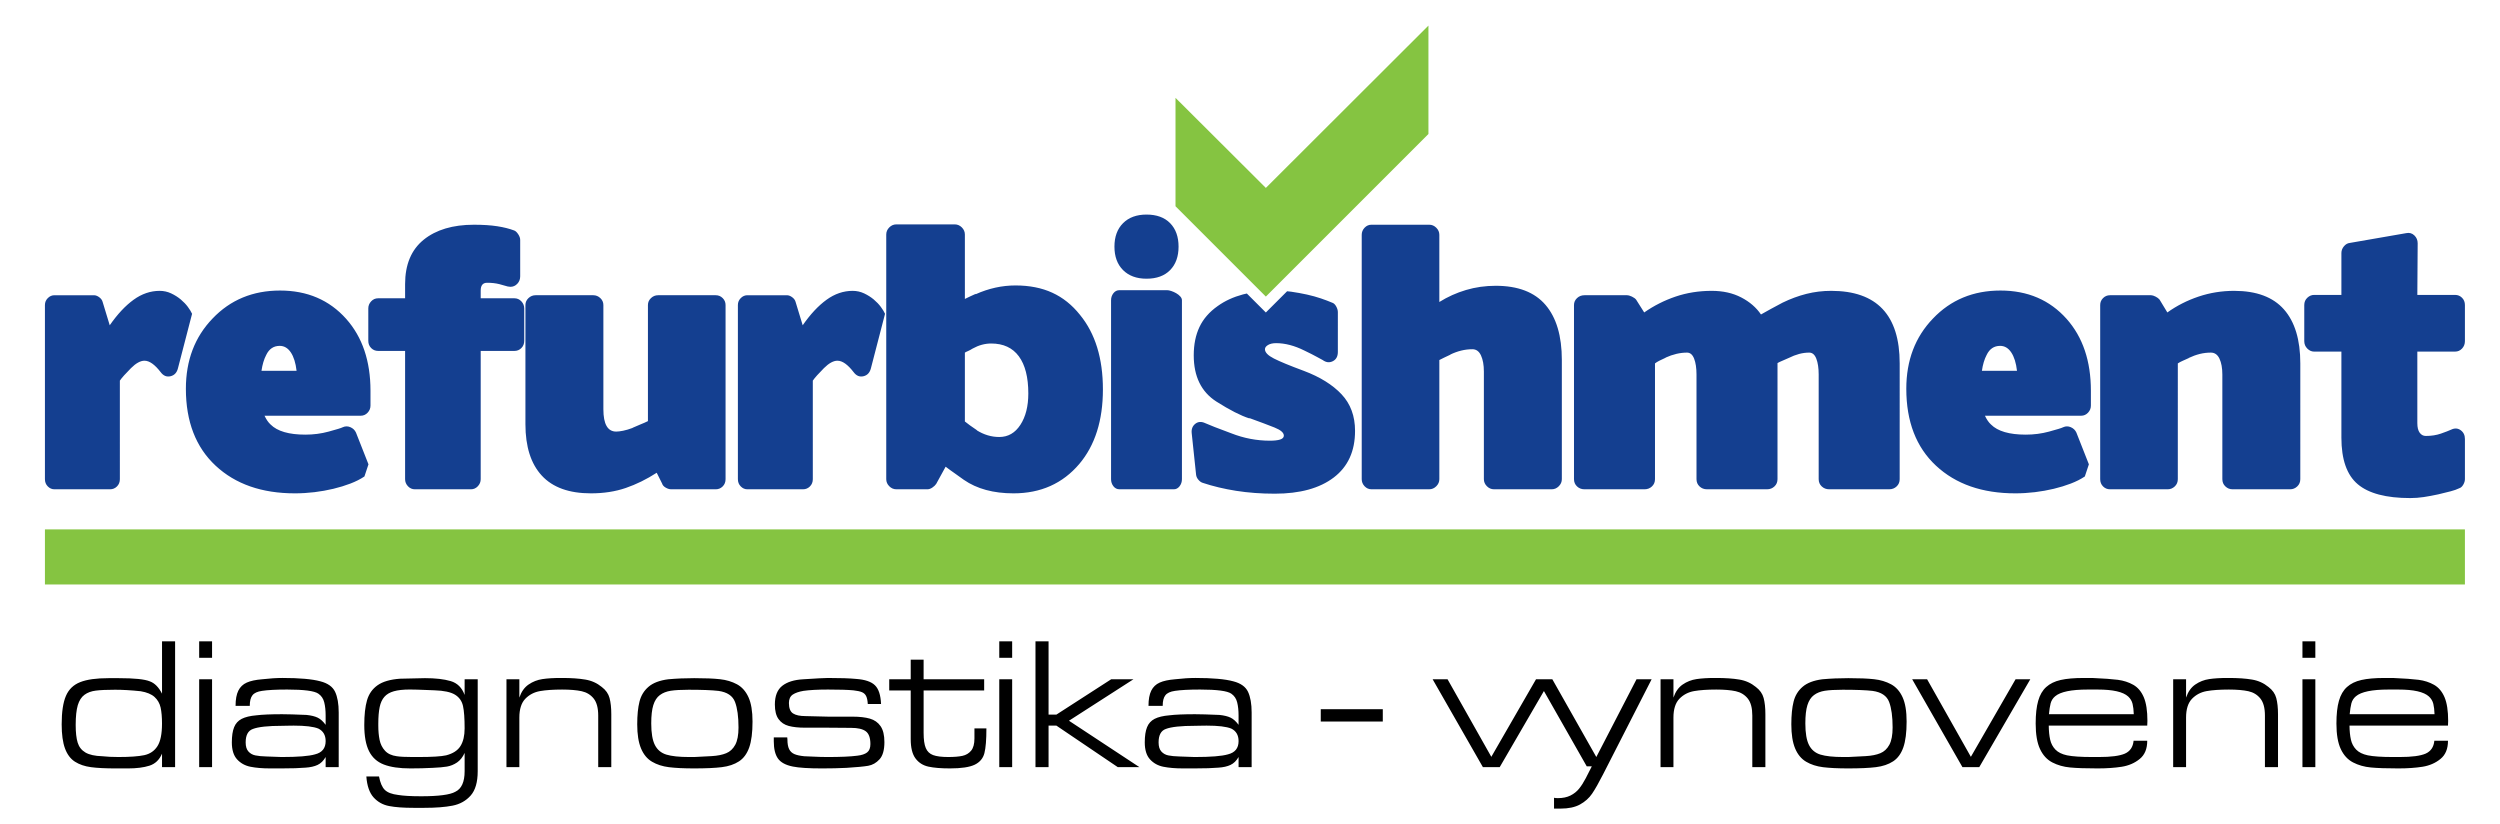
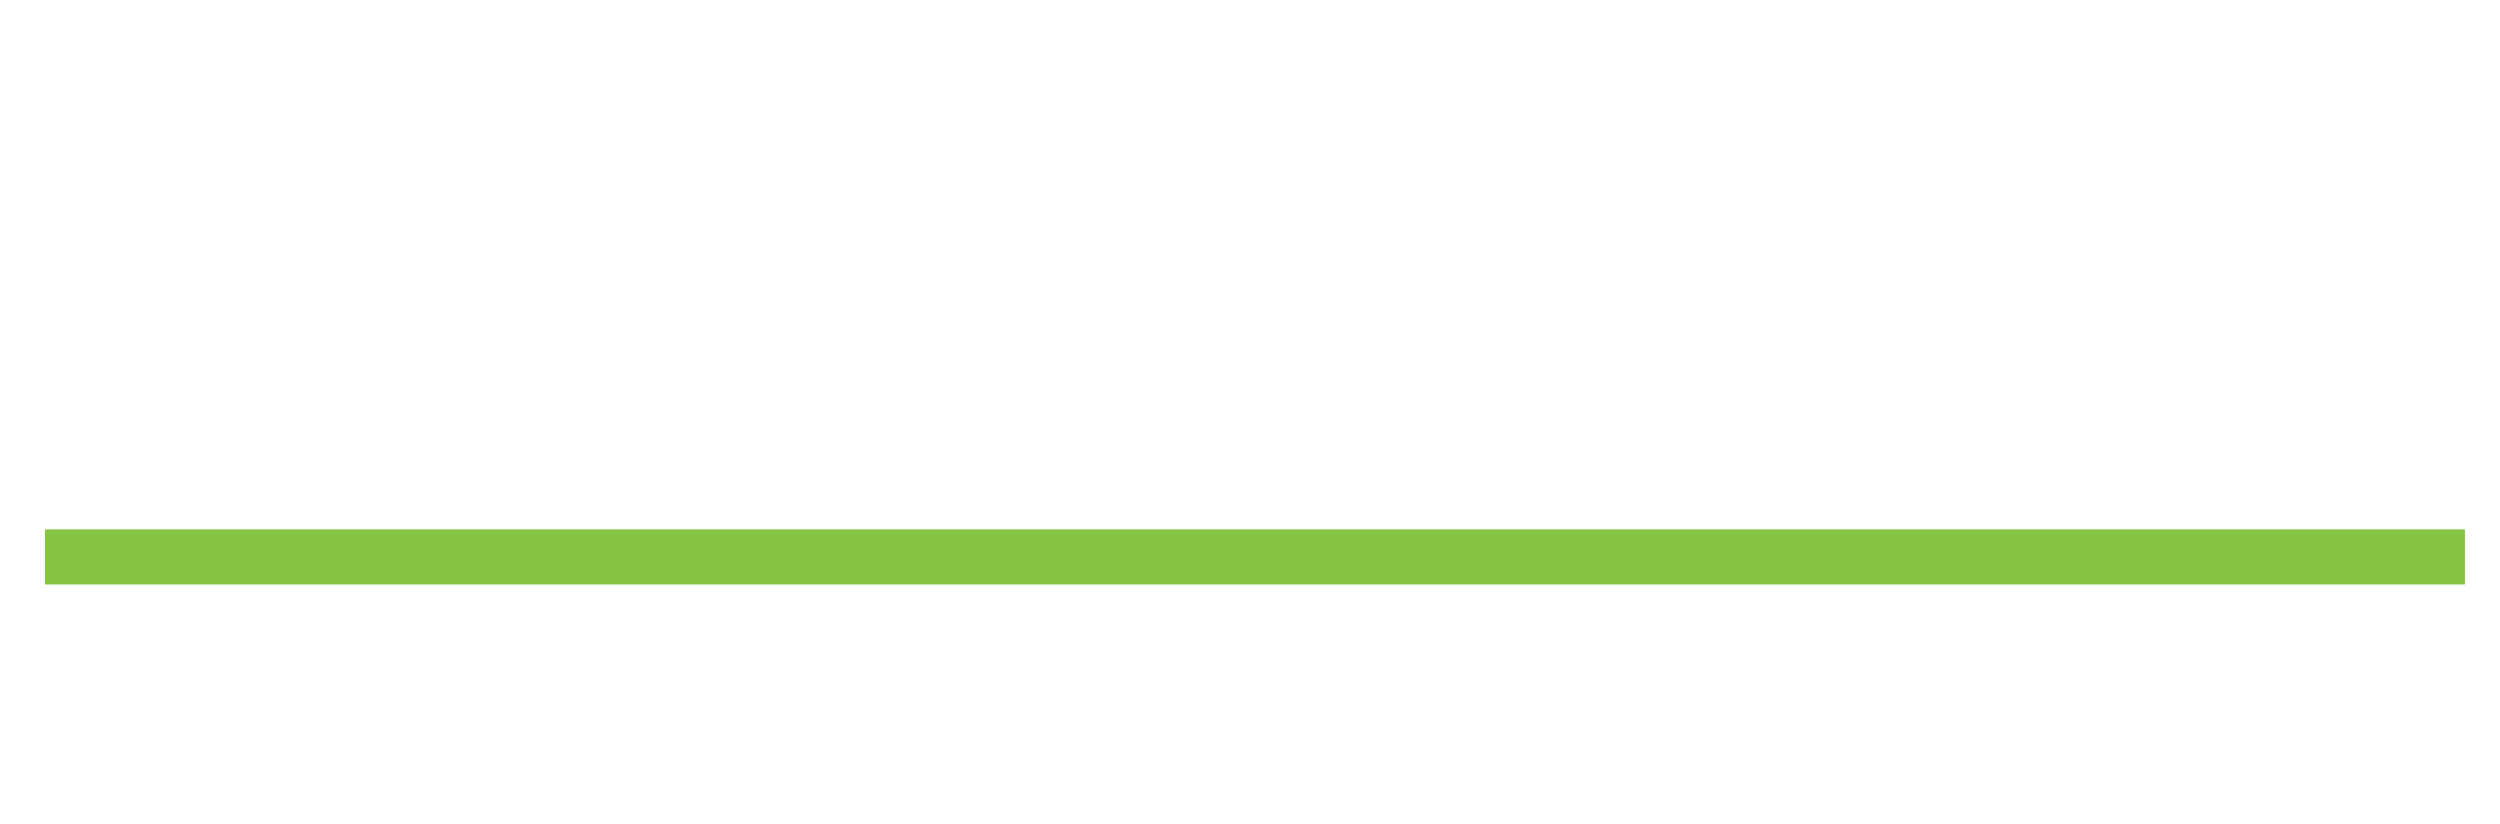
<svg xmlns="http://www.w3.org/2000/svg" version="1.1" id="Layer_1" x="0px" y="0px" width="324px" height="106.794px" viewBox="0 0 324 106.794" enable-background="new 0 0 324 106.794" xml:space="preserve">
-   <path fill-rule="evenodd" clip-rule="evenodd" fill="#143F90" d="M27.942,60.351c2.565,2.392,5.992,3.587,10.278,3.587  c0.845,0,1.69-0.052,2.537-0.153c0.845-0.103,1.663-0.249,2.45-0.438c0.787-0.188,1.523-0.415,2.209-0.678  c0.684-0.263,1.29-0.568,1.814-0.919l0.525-1.574l-1.619-4.111c-0.146-0.32-0.387-0.554-0.721-0.7c-0.336-0.146-0.664-0.146-0.985,0  c-0.117,0.06-0.321,0.131-0.612,0.22c-0.292,0.086-0.7,0.203-1.225,0.35c-0.962,0.262-1.968,0.394-3.018,0.394  c-2.129,0-3.63-0.438-4.505-1.312c-0.292-0.264-0.554-0.643-0.787-1.138h12.465c0.35,0,0.649-0.132,0.896-0.394  c0.248-0.263,0.372-0.568,0.372-0.918v-1.925c0-3.849-1.05-6.954-3.149-9.316c-2.187-2.449-5.044-3.673-8.573-3.673  c-3.529,0-6.444,1.21-8.748,3.63c-2.304,2.391-3.455,5.423-3.455,9.098C24.092,54.636,25.375,57.96,27.942,60.351 M34.501,46.004  c0.379-0.788,0.963-1.18,1.75-1.18c0.583,0,1.063,0.284,1.443,0.853c0.378,0.569,0.626,1.364,0.743,2.383h-4.549  C34.006,47.245,34.21,46.559,34.501,46.004z M49,45.479H52.5V62.1c0,0.351,0.124,0.656,0.372,0.919  c0.248,0.263,0.547,0.394,0.897,0.394h7.26c0.35,0,0.648-0.131,0.897-0.394c0.247-0.263,0.372-0.568,0.372-0.919v-16.62h4.374  c0.35,0,0.648-0.123,0.896-0.371s0.372-0.562,0.372-0.94v-4.199c0-0.35-0.124-0.656-0.372-0.918s-0.546-0.394-0.896-0.394h-4.374  v-1.005c0-0.671,0.277-1.007,0.832-1.007c0.582,0,1.107,0.06,1.574,0.175c0.466,0.117,0.831,0.219,1.093,0.306  c0.028,0,0.087,0.008,0.175,0.023c0.087,0.015,0.146,0.021,0.175,0.021c0.35,0,0.648-0.131,0.896-0.395  c0.248-0.261,0.373-0.582,0.373-0.961v-4.725c0-0.232-0.088-0.48-0.263-0.743c-0.175-0.262-0.349-0.422-0.525-0.48  c-0.612-0.233-1.341-0.416-2.187-0.547c-0.846-0.131-1.853-0.196-3.018-0.196c-2.741,0-4.914,0.649-6.517,1.946  c-1.604,1.298-2.406,3.215-2.406,5.751v1.837H49c-0.35,0-0.649,0.131-0.896,0.394c-0.248,0.263-0.372,0.568-0.372,0.918v4.199  c0,0.378,0.124,0.692,0.372,0.94C48.351,45.356,48.65,45.479,49,45.479z M76.582,63.938c1.662,0,3.17-0.233,4.527-0.7  c1.355-0.467,2.689-1.122,4.001-1.969l0.7,1.4c0.058,0.204,0.211,0.379,0.459,0.524c0.247,0.146,0.488,0.219,0.722,0.219h5.773  c0.35,0,0.648-0.124,0.897-0.372c0.247-0.246,0.372-0.561,0.372-0.94V39.531c0-0.35-0.125-0.648-0.372-0.896  c-0.249-0.248-0.547-0.373-0.897-0.373h-7.479c-0.351,0-0.657,0.125-0.919,0.373c-0.262,0.248-0.394,0.547-0.394,0.896v15.046  c-0.292,0.146-0.605,0.284-0.94,0.415c-0.335,0.132-0.693,0.284-1.071,0.46h0.043c-0.467,0.175-0.883,0.299-1.247,0.371  c-0.365,0.073-0.664,0.11-0.897,0.11c-1.108,0-1.662-0.962-1.662-2.887V39.531c0-0.35-0.131-0.648-0.393-0.896  c-0.262-0.248-0.569-0.373-0.918-0.373h-7.479c-0.35,0-0.657,0.125-0.919,0.373c-0.262,0.248-0.394,0.547-0.394,0.896v15.44  c0,2.916,0.707,5.138,2.122,6.669C71.631,63.171,73.753,63.938,76.582,63.938z M96.854,63.412h7.217c0.35,0,0.648-0.123,0.896-0.372  c0.248-0.247,0.373-0.561,0.373-0.939V49.329c0.262-0.379,0.743-0.918,1.443-1.619c0.641-0.64,1.225-0.962,1.75-0.962  c0.641,0,1.341,0.497,2.1,1.487c0.35,0.468,0.772,0.643,1.268,0.526c0.496-0.117,0.816-0.452,0.963-1.006l1.837-7.086  c-0.117-0.263-0.299-0.561-0.547-0.896c-0.248-0.334-0.555-0.657-0.918-0.962c-0.366-0.306-0.78-0.568-1.247-0.788  c-0.466-0.218-0.962-0.328-1.487-0.328c-1.196,0-2.326,0.387-3.39,1.16c-1.065,0.772-2.093,1.874-3.084,3.302l-0.918-3.019  c-0.059-0.233-0.204-0.438-0.438-0.613c-0.233-0.174-0.467-0.262-0.699-0.262h-5.118c-0.321,0-0.606,0.124-0.853,0.372  c-0.248,0.248-0.372,0.546-0.372,0.896v22.569c0,0.379,0.124,0.692,0.372,0.939C96.248,63.289,96.533,63.412,96.854,63.412z   M116.169,63.412h4.023c0.204,0,0.416-0.072,0.634-0.218c0.219-0.146,0.387-0.307,0.504-0.481l1.224-2.23  c0.378,0.292,0.758,0.568,1.138,0.83c0.378,0.263,0.787,0.554,1.224,0.875c1.691,1.167,3.834,1.75,6.431,1.75  c3.528,0,6.37-1.269,8.528-3.807c2.041-2.419,3.062-5.642,3.062-9.665c0-4.024-0.991-7.245-2.975-9.666  c-1.021-1.283-2.216-2.238-3.586-2.865c-1.371-0.627-2.96-0.941-4.768-0.941c-1.75,0-3.47,0.379-5.161,1.137v-0.044  c-0.262,0.118-0.503,0.227-0.722,0.329c-0.218,0.103-0.444,0.212-0.677,0.328V30.39c0-0.349-0.132-0.655-0.394-0.918  c-0.263-0.263-0.569-0.393-0.918-0.393h-7.567c-0.35,0-0.657,0.13-0.918,0.393c-0.263,0.264-0.394,0.569-0.394,0.918v31.711  c0,0.349,0.131,0.655,0.394,0.918C115.512,63.281,115.819,63.412,116.169,63.412z M125.048,45.699  c0.087-0.059,0.218-0.124,0.393-0.197c0.175-0.072,0.378-0.182,0.612-0.328c0.788-0.438,1.589-0.656,2.406-0.656  c1.574,0,2.77,0.554,3.586,1.662c0.815,1.108,1.225,2.712,1.225,4.812c0,1.662-0.344,3.018-1.028,4.067  c-0.685,1.051-1.596,1.575-2.734,1.575c-1.021,0-1.997-0.291-2.93-0.874h0.043c-0.349-0.233-0.656-0.445-0.918-0.636  c-0.262-0.189-0.48-0.355-0.655-0.502V45.699z M148.587,36.12c1.312,0,2.333-0.372,3.062-1.116c0.728-0.743,1.093-1.757,1.093-3.04  c0-1.282-0.365-2.297-1.093-3.041c-0.729-0.744-1.75-1.115-3.062-1.115c-1.283,0-2.296,0.371-3.04,1.115  c-0.743,0.744-1.115,1.758-1.115,3.041c0,1.283,0.372,2.296,1.115,3.04C146.291,35.748,147.304,36.12,148.587,36.12z   M145.088,63.412h7.042c0.291,0,0.539-0.131,0.744-0.394c0.203-0.263,0.305-0.569,0.305-0.918V38.919  c0-0.175-0.073-0.343-0.219-0.503s-0.321-0.299-0.525-0.415c-0.204-0.117-0.415-0.212-0.634-0.285  c-0.219-0.073-0.402-0.109-0.546-0.109h-6.168c-0.321,0-0.583,0.13-0.787,0.394c-0.204,0.262-0.307,0.568-0.307,0.918v23.182  c0,0.349,0.103,0.655,0.307,0.918S144.767,63.412,145.088,63.412z M161.592,38.04c-0.165,0.038-0.335,0.07-0.496,0.114  c-1.254,0.336-2.348,0.838-3.281,1.509c-1.079,0.759-1.866,1.663-2.362,2.712c-0.497,1.05-0.744,2.273-0.744,3.673  c0,2.741,0.977,4.739,2.93,5.992c1.75,1.109,3.178,1.837,4.287,2.188v-0.044c1.37,0.496,2.456,0.904,3.257,1.224  c0.803,0.322,1.203,0.673,1.203,1.05c0,0.235-0.161,0.402-0.48,0.505c-0.321,0.102-0.759,0.151-1.312,0.151  c-1.721,0-3.397-0.319-5.03-0.962c-0.874-0.32-1.589-0.59-2.143-0.81c-0.555-0.218-0.962-0.385-1.225-0.502  c-0.496-0.232-0.926-0.204-1.29,0.087c-0.365,0.292-0.518,0.7-0.459,1.225l0.568,5.381c0.028,0.233,0.131,0.451,0.306,0.654  c0.175,0.205,0.365,0.337,0.569,0.395c1.312,0.438,2.748,0.78,4.308,1.028c1.56,0.246,3.23,0.372,5.008,0.372  c3.266,0,5.817-0.7,7.654-2.101c1.837-1.399,2.755-3.411,2.755-6.036c0-1.924-0.583-3.505-1.749-4.745  c-1.167-1.239-2.799-2.253-4.899-3.041c-1.807-0.669-3.099-1.203-3.87-1.596c-0.773-0.394-1.159-0.793-1.159-1.203  c0-0.204,0.131-0.386,0.394-0.546s0.612-0.241,1.05-0.241c1.166,0,2.391,0.322,3.674,0.962c0.671,0.322,1.203,0.592,1.597,0.81  c0.394,0.218,0.649,0.357,0.766,0.415c0.437,0.321,0.874,0.372,1.312,0.153c0.437-0.218,0.655-0.619,0.655-1.203V40.45  c0-0.233-0.073-0.481-0.219-0.744c-0.146-0.262-0.321-0.422-0.524-0.481c-0.409-0.175-0.89-0.356-1.442-0.546  c-0.555-0.189-1.16-0.356-1.815-0.503c-0.656-0.146-1.343-0.269-2.057-0.372c-0.175-0.024-0.348-0.037-0.521-0.056l-2.755,2.753  L161.592,38.04z M176.85,29.515c-0.248,0.262-0.371,0.568-0.371,0.918v31.667c0,0.349,0.123,0.655,0.371,0.918  s0.547,0.394,0.896,0.394h7.479c0.351,0,0.656-0.131,0.919-0.394s0.395-0.569,0.395-0.918v-15.44  c0.175-0.088,0.378-0.189,0.611-0.307c0.233-0.116,0.51-0.247,0.831-0.393h-0.044c0.962-0.466,1.924-0.7,2.887-0.7  c0.495,0,0.867,0.27,1.115,0.809c0.248,0.541,0.372,1.232,0.372,2.078v13.953c0,0.349,0.131,0.655,0.394,0.918  c0.262,0.263,0.568,0.394,0.919,0.394h7.479c0.35,0,0.656-0.131,0.918-0.394c0.263-0.263,0.395-0.569,0.395-0.918v-15.44  c0-3.121-0.708-5.504-2.121-7.151c-1.415-1.647-3.564-2.471-6.452-2.471c-1.341,0-2.624,0.182-3.849,0.546  c-1.225,0.365-2.377,0.882-3.454,1.554v-8.705c0-0.35-0.132-0.656-0.395-0.918s-0.568-0.393-0.919-0.393h-7.479  C177.396,29.122,177.098,29.253,176.85,29.515z M205.346,63.412h7.785c0.378,0,0.7-0.123,0.961-0.372  c0.264-0.247,0.395-0.561,0.395-0.939V47.098c0.146-0.117,0.335-0.233,0.568-0.351c0.233-0.116,0.511-0.247,0.832-0.394h-0.044  c0.962-0.437,1.895-0.655,2.799-0.655c0.408,0,0.714,0.262,0.918,0.787c0.204,0.524,0.307,1.21,0.307,2.055v13.56  c0,0.379,0.131,0.692,0.394,0.939c0.263,0.249,0.583,0.372,0.963,0.372h7.785c0.378,0,0.699-0.123,0.962-0.372  c0.263-0.247,0.394-0.561,0.394-0.939V47.054c0.146-0.087,0.343-0.183,0.59-0.284c0.248-0.103,0.532-0.226,0.854-0.373  c0.467-0.233,0.919-0.408,1.355-0.524c0.438-0.116,0.876-0.175,1.312-0.175c0.408,0,0.715,0.262,0.918,0.787  c0.204,0.524,0.307,1.21,0.307,2.055v13.56c0,0.379,0.131,0.692,0.395,0.939c0.262,0.249,0.583,0.372,0.962,0.372h7.785  c0.378,0,0.7-0.123,0.962-0.372c0.263-0.247,0.394-0.561,0.394-0.939V47.098c0-6.269-2.959-9.404-8.878-9.404  c-1.109,0-2.181,0.131-3.215,0.393c-1.036,0.264-2.063,0.642-3.083,1.138c-0.555,0.292-1.058,0.562-1.51,0.809  c-0.452,0.249-0.883,0.489-1.29,0.722c-0.612-0.904-1.465-1.641-2.56-2.209c-1.093-0.569-2.369-0.853-3.827-0.853  c-1.661,0-3.222,0.248-4.68,0.743c-1.459,0.496-2.814,1.181-4.066,2.057l-1.051-1.663c-0.117-0.145-0.3-0.276-0.546-0.394  c-0.249-0.116-0.46-0.175-0.636-0.175h-5.51c-0.38,0-0.7,0.124-0.963,0.372c-0.262,0.248-0.394,0.546-0.394,0.896v22.569  c0,0.379,0.132,0.692,0.394,0.939C204.646,63.289,204.966,63.412,205.346,63.412z M261.185,63.938c0.846,0,1.69-0.052,2.537-0.153  c0.846-0.103,1.662-0.249,2.45-0.438c0.786-0.188,1.522-0.415,2.208-0.678c0.685-0.263,1.29-0.568,1.814-0.919l0.525-1.574  l-1.618-4.111c-0.146-0.32-0.387-0.554-0.722-0.7c-0.336-0.146-0.664-0.146-0.984,0c-0.116,0.06-0.321,0.131-0.612,0.22  c-0.292,0.086-0.7,0.203-1.225,0.35c-0.962,0.262-1.969,0.394-3.018,0.394c-2.129,0-3.631-0.438-4.505-1.312  c-0.293-0.264-0.555-0.643-0.788-1.138h12.466c0.35,0,0.648-0.132,0.896-0.394c0.247-0.263,0.371-0.568,0.371-0.918v-1.925  c0-3.849-1.049-6.954-3.147-9.316c-2.188-2.449-5.046-3.673-8.574-3.673c-3.527,0-6.444,1.21-8.747,3.63  c-2.304,2.391-3.455,5.423-3.455,9.098c0,4.257,1.282,7.582,3.849,9.972C253.472,62.742,256.898,63.938,261.185,63.938z   M257.467,46.004c0.379-0.788,0.963-1.18,1.75-1.18c0.583,0,1.063,0.284,1.443,0.853c0.379,0.569,0.626,1.364,0.743,2.383h-4.549  C256.971,47.245,257.175,46.559,257.467,46.004z M273.453,63.412h7.479c0.35,0,0.655-0.123,0.919-0.372  c0.262-0.247,0.394-0.561,0.394-0.939V47.098c0.175-0.117,0.378-0.227,0.611-0.328c0.233-0.103,0.511-0.226,0.832-0.373h-0.044  c0.495-0.233,0.976-0.408,1.443-0.524c0.466-0.116,0.947-0.175,1.443-0.175c0.495,0,0.867,0.262,1.114,0.787  c0.248,0.524,0.373,1.21,0.373,2.055v13.56c0,0.379,0.131,0.692,0.394,0.939c0.262,0.249,0.567,0.372,0.918,0.372h7.479  c0.349,0,0.656-0.123,0.918-0.372c0.263-0.247,0.394-0.561,0.394-0.939V47.098c0-3.062-0.706-5.395-2.121-6.998  c-1.414-1.604-3.564-2.406-6.45-2.406c-1.605,0-3.144,0.248-4.615,0.743c-1.473,0.496-2.821,1.181-4.046,2.057l-1.006-1.663  c-0.116-0.145-0.291-0.276-0.524-0.394c-0.234-0.116-0.424-0.175-0.569-0.175h-5.336c-0.35,0-0.649,0.124-0.897,0.372  c-0.247,0.248-0.371,0.546-0.371,0.896v22.569c0,0.379,0.124,0.692,0.371,0.939C272.804,63.289,273.104,63.412,273.453,63.412z   M318.184,45.567c0.351,0,0.648-0.132,0.897-0.393c0.247-0.264,0.372-0.583,0.372-0.963v-4.68c0-0.379-0.125-0.692-0.372-0.94  c-0.249-0.248-0.547-0.371-0.897-0.371h-4.898l0.044-6.692c0-0.408-0.146-0.751-0.438-1.028c-0.292-0.277-0.642-0.371-1.05-0.284  l-7.305,1.268c-0.291,0.029-0.546,0.175-0.765,0.438c-0.22,0.263-0.327,0.554-0.327,0.875v5.424h-3.544  c-0.321,0-0.611,0.124-0.875,0.371c-0.263,0.248-0.394,0.562-0.394,0.94v4.68c0,0.379,0.131,0.699,0.394,0.963  c0.264,0.261,0.554,0.393,0.875,0.393h3.544v11.153c0,2.828,0.705,4.841,2.12,6.035c1.414,1.195,3.681,1.794,6.802,1.794  c0.583,0,1.166-0.044,1.749-0.131c0.583-0.089,1.21-0.205,1.881-0.351c0.612-0.146,1.145-0.277,1.597-0.393  c0.452-0.118,0.823-0.249,1.116-0.395c0.203-0.058,0.378-0.212,0.523-0.459c0.146-0.248,0.22-0.488,0.22-0.723v-5.203  c0-0.497-0.184-0.876-0.547-1.138c-0.365-0.263-0.766-0.292-1.203-0.089c-0.321,0.146-0.773,0.321-1.356,0.525  c-0.584,0.204-1.239,0.307-1.967,0.307c-0.322,0-0.584-0.139-0.788-0.416c-0.204-0.276-0.307-0.692-0.307-1.247v-9.272H318.184z   M7.048,63.412h7.217c0.35,0,0.648-0.123,0.896-0.372c0.248-0.247,0.373-0.561,0.373-0.939V49.329  c0.262-0.379,0.743-0.918,1.443-1.619c0.641-0.64,1.225-0.962,1.749-0.962c0.641,0,1.341,0.497,2.1,1.487  c0.349,0.468,0.771,0.643,1.268,0.526c0.496-0.117,0.816-0.452,0.962-1.006l1.837-7.086c-0.117-0.263-0.299-0.561-0.547-0.896  c-0.248-0.334-0.555-0.657-0.918-0.962c-0.366-0.306-0.78-0.568-1.247-0.788c-0.466-0.218-0.962-0.328-1.487-0.328  c-1.195,0-2.326,0.387-3.39,1.16c-1.065,0.772-2.093,1.874-3.083,3.302l-0.918-3.019c-0.059-0.233-0.205-0.438-0.438-0.613  c-0.232-0.174-0.467-0.262-0.699-0.262H7.048c-0.322,0-0.606,0.124-0.853,0.372c-0.248,0.248-0.372,0.546-0.372,0.896v22.569  c0,0.379,0.124,0.692,0.372,0.939C6.442,63.289,6.726,63.412,7.048,63.412z" />
  <rect x="5.823" y="68.61" fill="#85C441" width="313.63" height="7.138" />
-   <polygon fill="#85C441" points="164.054,38.438 185.126,17.365 185.126,5.38 185.126,3.317 164.054,24.353 152.346,12.682   152.346,14.745 152.346,26.73 " />
-   <path d="M315.515,92.563c-0.016-0.533-0.068-0.98-0.157-1.344s-0.278-0.683-0.569-0.953c-0.658-0.602-1.974-0.9-3.947-0.9h-1.308  c-2.123,0-3.528,0.291-4.215,0.876c-0.294,0.247-0.483,0.554-0.581,0.917c-0.093,0.367-0.165,0.831-0.218,1.404H315.515z   M317.259,94.041h-12.763c0.008,0.702,0.068,1.308,0.181,1.812c0.113,0.508,0.339,0.936,0.679,1.291  c0.343,0.355,0.844,0.605,1.51,0.747c0.714,0.145,1.796,0.218,3.245,0.218h0.899c1.555,0,2.668-0.146,3.343-0.436  c0.678-0.299,1.062-0.856,1.138-1.676h1.769c0,1.05-0.323,1.837-0.978,2.365c-0.649,0.529-1.425,0.864-2.329,1.01  c-0.904,0.141-1.949,0.214-3.136,0.214c-1.514,0-2.696-0.04-3.552-0.121c-0.852-0.081-1.623-0.299-2.305-0.654  c-0.687-0.355-1.219-0.933-1.595-1.735c-0.375-0.799-0.564-1.901-0.564-3.302c0-1.207,0.108-2.191,0.326-2.95  c0.214-0.759,0.562-1.356,1.042-1.788c0.48-0.433,1.102-0.739,1.872-0.912c0.771-0.174,1.756-0.259,2.959-0.259h1.135  c1.469,0.064,2.574,0.142,3.317,0.238c0.738,0.097,1.408,0.314,2.002,0.649c0.594,0.339,1.046,0.876,1.36,1.615  c0.311,0.738,0.468,1.76,0.468,3.063c0,0.068-0.004,0.169-0.012,0.307C317.263,93.875,317.259,93.977,317.259,94.041z   M298.397,83.118h1.671v2.132h-1.671V83.118z M298.397,88.035h1.671v11.382h-1.671V88.035z M281.643,88.035h1.672v2.373  c0.258-0.759,0.653-1.324,1.198-1.695c0.541-0.371,1.139-0.605,1.793-0.702c0.649-0.098,1.437-0.146,2.36-0.146h0.194  c1.179,0,2.175,0.068,2.99,0.206c0.815,0.133,1.53,0.456,2.144,0.961c0.524,0.395,0.859,0.876,1.009,1.433  c0.149,0.561,0.227,1.259,0.227,2.099v6.854h-1.695v-6.68c0-0.978-0.193-1.712-0.586-2.204c-0.391-0.488-0.907-0.808-1.558-0.952  c-0.649-0.142-1.493-0.215-2.53-0.215c-1.154,0-2.111,0.065-2.866,0.198c-0.759,0.133-1.393,0.465-1.909,0.997  c-0.513,0.533-0.771,1.344-0.771,2.441v6.414h-1.672V88.035z M276.538,92.563c-0.017-0.533-0.069-0.98-0.158-1.344  s-0.278-0.683-0.568-0.953c-0.658-0.602-1.974-0.9-3.947-0.9h-1.309c-2.123,0-3.527,0.291-4.214,0.876  c-0.294,0.247-0.484,0.554-0.581,0.917c-0.093,0.367-0.165,0.831-0.218,1.404H276.538z M278.281,94.041h-12.763  c0.008,0.702,0.068,1.308,0.182,1.812c0.113,0.508,0.339,0.936,0.679,1.291c0.343,0.355,0.843,0.605,1.509,0.747  c0.715,0.145,1.796,0.218,3.245,0.218h0.9c1.554,0,2.668-0.146,3.342-0.436c0.679-0.299,1.062-0.856,1.139-1.676h1.768  c0,1.05-0.322,1.837-0.977,2.365c-0.649,0.529-1.425,0.864-2.329,1.01c-0.904,0.141-1.949,0.214-3.136,0.214  c-1.514,0-2.696-0.04-3.553-0.121c-0.852-0.081-1.622-0.299-2.305-0.654c-0.686-0.355-1.219-0.933-1.594-1.735  c-0.376-0.799-0.565-1.901-0.565-3.302c0-1.207,0.109-2.191,0.327-2.95c0.214-0.759,0.561-1.356,1.041-1.788  c0.48-0.433,1.103-0.739,1.873-0.912c0.771-0.174,1.756-0.259,2.959-0.259h1.134c1.47,0.064,2.575,0.142,3.317,0.238  c0.739,0.097,1.409,0.314,2.003,0.649c0.593,0.339,1.045,0.876,1.36,1.615c0.311,0.738,0.468,1.76,0.468,3.063  c0,0.068-0.004,0.169-0.012,0.307C278.285,93.875,278.281,93.977,278.281,94.041z M255.425,98.085l5.792-10.05h1.909l-6.611,11.382  h-2.184l-6.511-11.382h1.934L255.425,98.085z M233.973,93.754c0,1.247,0.157,2.184,0.476,2.806c0.315,0.617,0.815,1.033,1.489,1.239  c0.674,0.205,1.659,0.311,2.947,0.311h0.657c0.734-0.032,1.489-0.068,2.257-0.117c0.767-0.044,1.396-0.169,1.889-0.375  c0.496-0.202,0.884-0.565,1.171-1.09c0.282-0.521,0.424-1.268,0.424-2.24c0-1.409-0.149-2.511-0.452-3.313  c-0.303-0.8-1.018-1.276-2.144-1.434c-0.872-0.101-2.163-0.149-3.871-0.149c-0.98,0-1.747,0.045-2.309,0.13  c-0.565,0.089-1.033,0.274-1.417,0.561c-0.383,0.283-0.666,0.719-0.848,1.3S233.973,92.753,233.973,93.754z M232.156,93.871  c0-1.187,0.097-2.167,0.294-2.946c0.194-0.775,0.586-1.417,1.171-1.917c0.585-0.505,1.433-0.828,2.551-0.973  c1.074-0.098,2.195-0.146,3.37-0.146c1.409,0,2.522,0.044,3.343,0.137c0.823,0.089,1.554,0.311,2.199,0.658  c0.642,0.348,1.139,0.908,1.489,1.675c0.352,0.768,0.524,1.82,0.524,3.152c0,1.421-0.141,2.539-0.428,3.354  c-0.286,0.815-0.73,1.421-1.328,1.809c-0.601,0.391-1.34,0.642-2.224,0.75c-0.884,0.109-2.083,0.162-3.601,0.162  c-1.323,0-2.405-0.053-3.245-0.157c-0.839-0.105-1.574-0.34-2.199-0.711c-0.622-0.367-1.098-0.94-1.425-1.724  S232.156,95.171,232.156,93.871z M215.208,88.035h1.671v2.373c0.259-0.759,0.654-1.324,1.199-1.695  c0.54-0.371,1.138-0.605,1.792-0.702c0.649-0.098,1.437-0.146,2.361-0.146h0.193c1.179,0,2.176,0.068,2.991,0.206  c0.815,0.133,1.529,0.456,2.143,0.961c0.525,0.395,0.86,0.876,1.01,1.433c0.149,0.561,0.226,1.259,0.226,2.099v6.854h-1.695v-6.68  c0-0.978-0.193-1.712-0.585-2.204c-0.392-0.488-0.908-0.808-1.559-0.952c-0.649-0.142-1.493-0.215-2.53-0.215  c-1.154,0-2.111,0.065-2.866,0.198c-0.759,0.133-1.393,0.465-1.909,0.997c-0.512,0.533-0.771,1.344-0.771,2.441v6.414h-1.671V88.035  z M206.882,98.109l5.21-10.074h1.958l-6.297,12.33c-0.557,1.09-1.029,1.926-1.421,2.499c-0.391,0.573-0.912,1.037-1.558,1.393  c-0.649,0.359-1.489,0.537-2.519,0.537h-0.852v-1.405c0.101,0.032,0.263,0.049,0.484,0.049c0.646,0,1.19-0.113,1.639-0.335  c0.452-0.227,0.823-0.521,1.118-0.884c0.295-0.364,0.581-0.808,0.859-1.341c0.274-0.528,0.541-1.049,0.795-1.558h-0.653  l-6.418-11.285h1.958L206.882,98.109z M193.275,98.085l5.792-10.05h1.909l-6.611,11.382h-2.184l-6.511-11.382h1.934L193.275,98.085z   M171.17,91.909h8.04v1.599h-8.04V91.909z M150.153,96.216c0,0.525,0.122,0.917,0.359,1.179c0.238,0.263,0.537,0.433,0.9,0.505  c0.363,0.077,0.832,0.121,1.401,0.137l2.01,0.073c2.103,0,3.54-0.117,4.311-0.343c0.924-0.227,1.385-0.8,1.385-1.716  c0-0.771-0.315-1.315-0.945-1.627c-0.626-0.254-1.691-0.383-3.201-0.383c-0.222,0-0.497,0.004-0.828,0.012S155,94.065,154.9,94.065  c-1.841,0-3.108,0.137-3.807,0.407C150.468,94.69,150.153,95.271,150.153,96.216z M162.214,99.417h-1.695v-1.308  c-0.279,0.484-0.626,0.827-1.046,1.025c-0.416,0.197-0.94,0.314-1.574,0.354c-0.71,0.065-1.744,0.098-3.1,0.098h-1.478  c-0.993,0-1.84-0.073-2.547-0.214c-0.702-0.142-1.279-0.461-1.735-0.961c-0.452-0.496-0.678-1.231-0.678-2.196  c0-0.827,0.097-1.48,0.295-1.969c0.193-0.484,0.521-0.844,0.98-1.082c0.464-0.238,1.102-0.392,1.917-0.46  c0.747-0.093,1.853-0.142,3.318-0.142c0.698,0,1.755,0.032,3.176,0.093c0.605,0.064,1.086,0.182,1.441,0.355  c0.355,0.169,0.698,0.48,1.029,0.928v-1.202c0-0.658-0.061-1.228-0.182-1.712c-0.117-0.484-0.375-0.859-0.763-1.126  c-0.509-0.355-1.856-0.533-4.044-0.533c-1.437,0-2.519,0.057-3.25,0.17c-0.601,0.085-1.017,0.274-1.247,0.573  c-0.234,0.295-0.347,0.751-0.347,1.368h-1.84c0-0.835,0.121-1.493,0.359-1.97c0.238-0.476,0.601-0.827,1.094-1.045  c0.488-0.219,1.15-0.359,1.981-0.428c0.993-0.113,1.877-0.17,2.644-0.17c2.212,0,3.851,0.146,4.916,0.436  c0.957,0.247,1.591,0.699,1.905,1.36c0.311,0.662,0.469,1.559,0.469,2.685V99.417z M136.911,92.612l7.096-4.577h2.886l-8.355,5.372  l9.125,6.01h-2.805l-7.947-5.376h-1.017v5.376h-1.695V83.118h1.695v9.494H136.911z M129.505,83.118h1.671v2.132h-1.671V83.118z   M129.505,88.035h1.671v11.382h-1.671V88.035z M119.701,88.035h7.847v1.453h-7.847v5.493c0,0.867,0.093,1.521,0.279,1.961  c0.186,0.444,0.5,0.747,0.948,0.917c0.448,0.165,1.102,0.25,1.965,0.25c0.755,0,1.365-0.049,1.833-0.149s0.848-0.327,1.134-0.674  c0.287-0.352,0.428-0.876,0.428-1.578V94.4h1.55c0,1.457-0.085,2.522-0.258,3.204c-0.173,0.679-0.593,1.179-1.259,1.502  c-0.662,0.318-1.731,0.48-3.205,0.48c-1.155,0-2.087-0.077-2.79-0.23c-0.702-0.153-1.263-0.509-1.675-1.062  c-0.416-0.553-0.622-1.393-0.622-2.511v-6.296h-2.785v-1.453h2.785v-2.543h1.671V88.035z M114.184,91.235h-1.719  c-0.028-0.456-0.101-0.795-0.214-1.025c-0.113-0.233-0.295-0.399-0.541-0.504c-0.25-0.105-0.618-0.182-1.106-0.238  c-0.73-0.069-1.829-0.102-3.293-0.102c-1.332,0-2.39,0.057-3.177,0.17c-0.602,0.101-1.065,0.263-1.396,0.484  c-0.327,0.227-0.493,0.59-0.493,1.09c0,0.674,0.178,1.126,0.537,1.353c0.355,0.229,0.896,0.343,1.614,0.343l2.935,0.072h3.144  c0.917,0,1.667,0.085,2.26,0.255c0.589,0.169,1.054,0.492,1.385,0.973c0.335,0.484,0.5,1.171,0.5,2.066  c0,1.029-0.21,1.776-0.634,2.236c-0.419,0.46-0.912,0.742-1.481,0.84c-0.569,0.097-1.501,0.186-2.801,0.266  c-1.001,0.049-2.051,0.073-3.148,0.073c-1.748,0-3.02-0.081-3.802-0.242c-0.928-0.186-1.574-0.533-1.934-1.046  c-0.359-0.513-0.537-1.255-0.537-2.224v-0.509h1.744c0.016,0.081,0.024,0.17,0.024,0.267c0,0.541,0.073,0.956,0.218,1.251  s0.371,0.509,0.674,0.642c0.303,0.134,0.73,0.227,1.284,0.283c0.428,0.016,0.807,0.032,1.134,0.048  c0.323,0.017,0.63,0.028,0.917,0.037c0.286,0.012,0.597,0.016,0.932,0.016c1.728,0,3.019-0.057,3.879-0.17  c0.577-0.064,1.005-0.205,1.288-0.424c0.287-0.218,0.428-0.581,0.428-1.081c0-0.815-0.202-1.369-0.602-1.663  c-0.399-0.295-1.029-0.44-1.893-0.44l-3.056-0.024h-2.927c-0.843,0-1.545-0.076-2.103-0.226c-0.561-0.149-1.001-0.443-1.32-0.884  c-0.319-0.436-0.48-1.069-0.48-1.894c0-1.113,0.323-1.925,0.961-2.425c0.642-0.501,1.542-0.779,2.7-0.844  c1.715-0.113,2.789-0.17,3.225-0.17c1.594,0,2.805,0.04,3.628,0.121c1.163,0.08,1.982,0.359,2.458,0.827  C113.874,89.282,114.136,90.089,114.184,91.235z M84.401,93.754c0,1.247,0.157,2.184,0.476,2.806  c0.315,0.617,0.815,1.033,1.49,1.239c0.674,0.205,1.659,0.311,2.946,0.311h0.658c0.734-0.032,1.489-0.068,2.256-0.117  c0.767-0.044,1.397-0.169,1.889-0.375c0.497-0.202,0.884-0.565,1.171-1.09c0.282-0.521,0.424-1.268,0.424-2.24  c0-1.409-0.149-2.511-0.452-3.313c-0.303-0.8-1.017-1.276-2.144-1.434c-0.872-0.101-2.163-0.149-3.871-0.149  c-0.981,0-1.748,0.045-2.309,0.13c-0.565,0.089-1.033,0.274-1.417,0.561c-0.383,0.283-0.666,0.719-0.848,1.3  S84.401,92.753,84.401,93.754z M82.584,93.871c0-1.187,0.097-2.167,0.295-2.946c0.194-0.775,0.585-1.417,1.17-1.917  c0.585-0.505,1.433-0.828,2.551-0.973c1.074-0.098,2.196-0.146,3.371-0.146c1.408,0,2.522,0.044,3.342,0.137  c0.824,0.089,1.554,0.311,2.2,0.658c0.642,0.348,1.139,0.908,1.489,1.675c0.352,0.768,0.525,1.82,0.525,3.152  c0,1.421-0.141,2.539-0.428,3.354s-0.73,1.421-1.328,1.809c-0.601,0.391-1.34,0.642-2.224,0.75  c-0.884,0.109-2.083,0.162-3.601,0.162c-1.324,0-2.406-0.053-3.245-0.157c-0.84-0.105-1.574-0.34-2.2-0.711  c-0.622-0.367-1.098-0.94-1.425-1.724S82.584,95.171,82.584,93.871z M65.637,88.035h1.671v2.373  c0.258-0.759,0.654-1.324,1.199-1.695c0.541-0.371,1.138-0.605,1.792-0.702c0.649-0.098,1.437-0.146,2.361-0.146h0.194  c1.179,0,2.176,0.068,2.991,0.206c0.815,0.133,1.53,0.456,2.144,0.961c0.524,0.395,0.859,0.876,1.009,1.433  c0.149,0.561,0.226,1.259,0.226,2.099v6.854h-1.695v-6.68c0-0.978-0.194-1.712-0.585-2.204c-0.392-0.488-0.908-0.808-1.558-0.952  c-0.65-0.142-1.493-0.215-2.531-0.215c-1.154,0-2.111,0.065-2.866,0.198c-0.759,0.133-1.393,0.465-1.909,0.997  c-0.513,0.533-0.771,1.344-0.771,2.441v6.414h-1.671V88.035z M49.028,94.041c0,0.694,0.057,1.312,0.169,1.856  c0.113,0.545,0.343,1.009,0.698,1.396c0.352,0.388,0.864,0.626,1.534,0.715c0.448,0.068,1.118,0.101,2.01,0.101h0.799  c1.744,0,2.934-0.073,3.584-0.218c0.88-0.23,1.501-0.63,1.856-1.203c0.359-0.573,0.537-1.336,0.537-2.288  c0-1.292-0.068-2.261-0.209-2.898c-0.142-0.642-0.485-1.13-1.033-1.469c-0.553-0.34-1.437-0.529-2.656-0.569  c-0.48-0.017-0.896-0.032-1.251-0.049c-0.355-0.017-0.682-0.028-0.984-0.036c-0.303-0.013-0.63-0.017-0.985-0.017  c-0.848,0-1.534,0.077-2.059,0.227s-0.933,0.388-1.219,0.718c-0.291,0.327-0.496,0.771-0.613,1.328  c-0.117,0.562-0.178,1.271-0.178,2.14V94.041z M60.216,88.035h1.695V99.95c0,1.408-0.303,2.462-0.912,3.152  c-0.609,0.686-1.396,1.126-2.357,1.312c-0.96,0.189-2.188,0.282-3.677,0.282h-1.36c-1.308,0-2.365-0.076-3.172-0.233  c-0.812-0.153-1.481-0.529-2.019-1.123c-0.532-0.593-0.847-1.497-0.936-2.712h1.643c0.153,0.815,0.4,1.396,0.75,1.74  c0.348,0.343,0.925,0.561,1.724,0.657c0.678,0.113,1.671,0.17,2.979,0.17c2.28,0,3.758-0.194,4.436-0.582  c0.803-0.379,1.207-1.271,1.207-2.663v-2.374c-0.25,0.549-0.577,0.961-0.981,1.239c-0.407,0.274-0.843,0.452-1.307,0.533  c-0.464,0.076-1.082,0.133-1.853,0.165c-0.932,0.049-1.893,0.073-2.878,0.073c-1.441,0-2.591-0.17-3.455-0.505  s-1.501-0.908-1.913-1.728s-0.618-1.949-0.618-3.391c0-1.312,0.117-2.381,0.355-3.205c0.238-0.823,0.694-1.473,1.368-1.949  c0.678-0.477,1.651-0.759,2.926-0.848c1.934-0.049,3.011-0.072,3.221-0.072c1.344,0,2.454,0.125,3.322,0.379  c0.868,0.255,1.473,0.856,1.812,1.797V88.035z M31.838,96.216c0,0.525,0.121,0.917,0.359,1.179c0.238,0.263,0.537,0.433,0.9,0.505  c0.363,0.077,0.832,0.121,1.401,0.137l2.01,0.073c2.103,0,3.54-0.117,4.311-0.343c0.925-0.227,1.385-0.8,1.385-1.716  c0-0.771-0.315-1.315-0.944-1.627c-0.626-0.254-1.691-0.383-3.201-0.383c-0.222,0-0.497,0.004-0.828,0.012s-0.545,0.013-0.646,0.013  c-1.841,0-3.108,0.137-3.807,0.407C32.153,94.69,31.838,95.271,31.838,96.216z M43.898,99.417h-1.695v-1.308  c-0.278,0.484-0.626,0.827-1.045,1.025c-0.416,0.197-0.94,0.314-1.574,0.354c-0.71,0.065-1.744,0.098-3.1,0.098h-1.478  c-0.993,0-1.84-0.073-2.547-0.214c-0.702-0.142-1.279-0.461-1.735-0.961c-0.452-0.496-0.678-1.231-0.678-2.196  c0-0.827,0.097-1.48,0.295-1.969c0.193-0.484,0.521-0.844,0.98-1.082c0.464-0.238,1.102-0.392,1.917-0.46  c0.747-0.093,1.853-0.142,3.318-0.142c0.698,0,1.755,0.032,3.176,0.093c0.605,0.064,1.085,0.182,1.441,0.355  c0.355,0.169,0.698,0.48,1.029,0.928v-1.202c0-0.658-0.061-1.228-0.182-1.712c-0.117-0.484-0.375-0.859-0.763-1.126  c-0.509-0.355-1.856-0.533-4.044-0.533c-1.437,0-2.519,0.057-3.25,0.17c-0.601,0.085-1.017,0.274-1.247,0.573  c-0.234,0.295-0.347,0.751-0.347,1.368h-1.84c0-0.835,0.121-1.493,0.359-1.97c0.238-0.476,0.601-0.827,1.094-1.045  c0.488-0.219,1.15-0.359,1.981-0.428c0.993-0.113,1.877-0.17,2.644-0.17c2.212,0,3.851,0.146,4.916,0.436  c0.957,0.247,1.591,0.699,1.905,1.36c0.311,0.662,0.468,1.559,0.468,2.685V99.417z M25.812,83.118h1.671v2.132h-1.671V83.118z   M25.812,88.035h1.671v11.382h-1.671V88.035z M9.809,93.944c0,0.98,0.084,1.747,0.258,2.304c0.174,0.562,0.509,0.985,1.009,1.28  c0.497,0.29,1.219,0.452,2.175,0.48c0.614,0.068,1.316,0.101,2.103,0.101c1.481,0,2.591-0.081,3.338-0.238  c0.743-0.161,1.316-0.549,1.711-1.166c0.396-0.618,0.593-1.591,0.593-2.927c0-0.84-0.06-1.534-0.181-2.083  c-0.125-0.549-0.388-1.005-0.788-1.368c-0.403-0.363-1-0.609-1.792-0.742c-1.223-0.129-2.329-0.194-3.318-0.194  c-1.078,0-1.909,0.036-2.499,0.113c-0.589,0.072-1.082,0.254-1.473,0.545c-0.392,0.287-0.678,0.734-0.864,1.345  C9.902,92.007,9.809,92.854,9.809,93.944z M20.998,83.118h1.695v16.299h-1.695v-1.743c-0.343,0.803-0.888,1.323-1.63,1.558  c-0.743,0.238-1.675,0.355-2.797,0.355h-1.55c-1.336,0-2.414-0.053-3.229-0.162c-0.815-0.108-1.51-0.347-2.079-0.71  c-0.569-0.363-1.001-0.937-1.288-1.712c-0.287-0.774-0.432-1.82-0.432-3.132c0-1.606,0.186-2.838,0.553-3.685  c0.367-0.852,0.985-1.445,1.853-1.784c0.868-0.344,2.095-0.513,3.673-0.513h1.308c2.027,0,3.375,0.137,4.045,0.416  c0.625,0.229,1.15,0.763,1.574,1.594V83.118z" />
</svg>